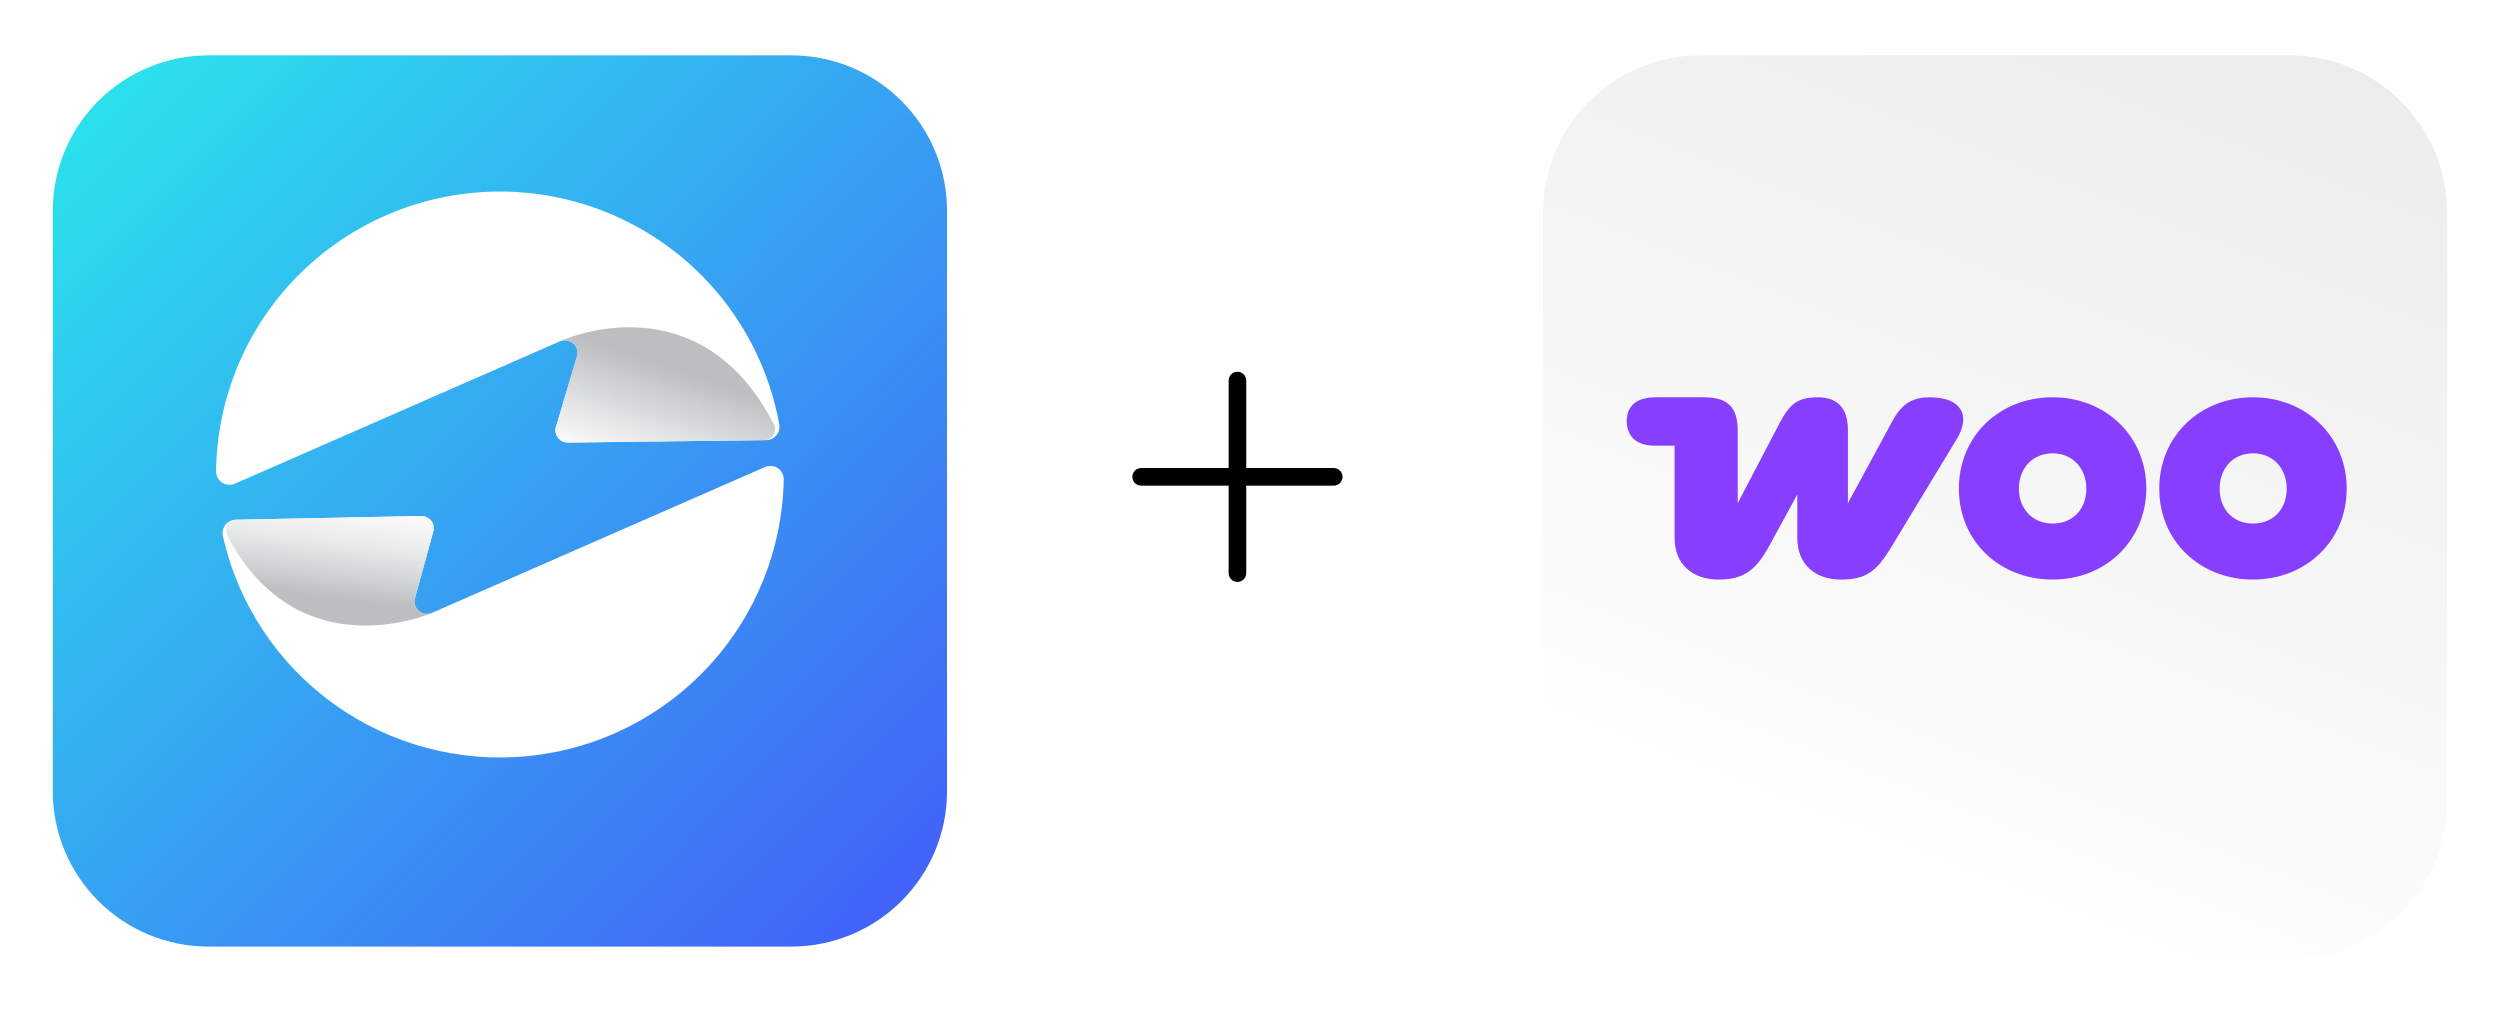
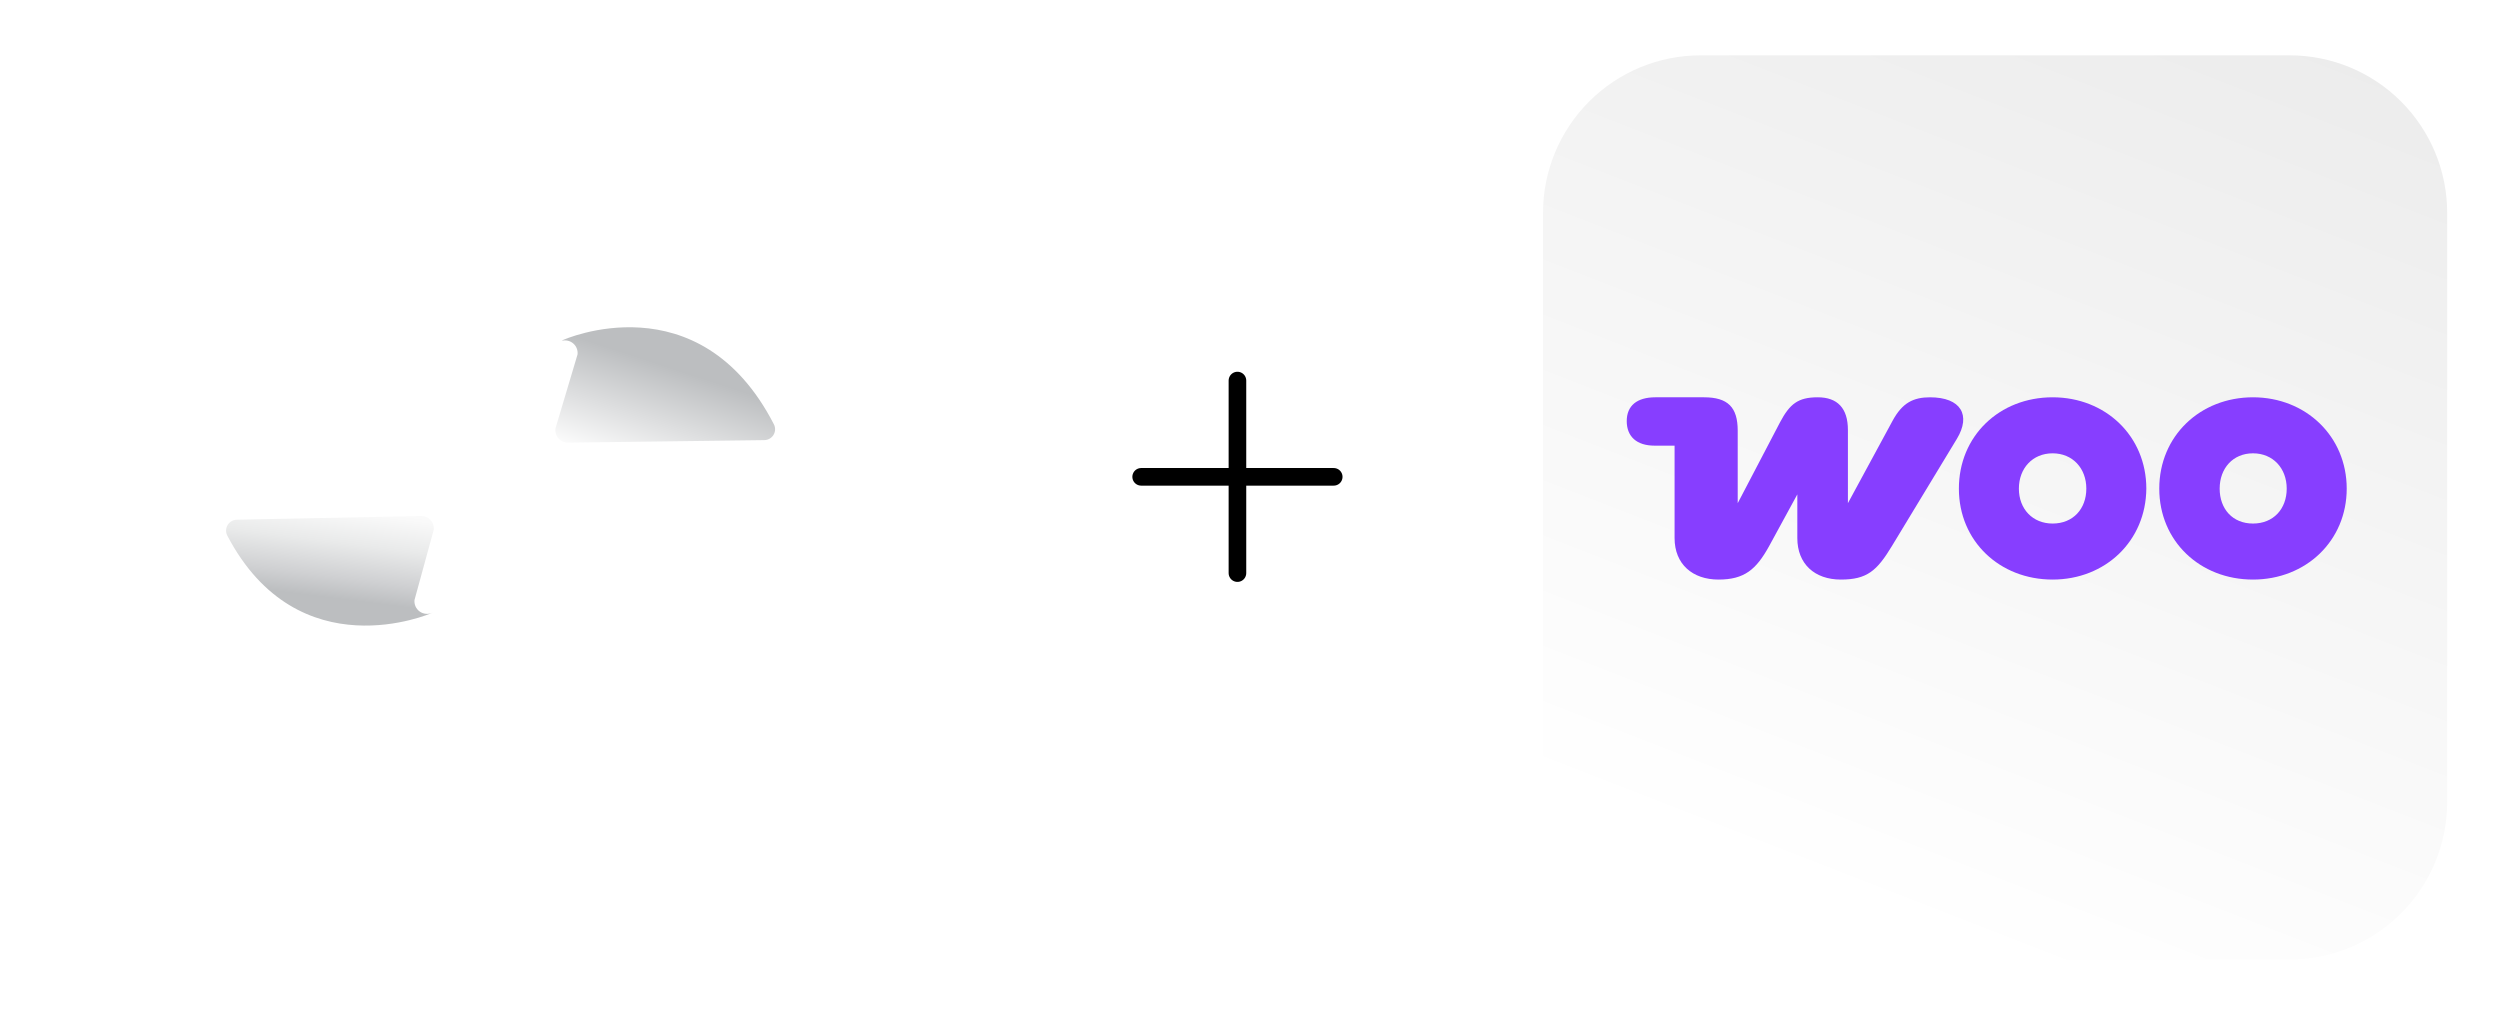
<svg xmlns="http://www.w3.org/2000/svg" width="284" height="115" viewBox="0 0 284 115" fill="none">
  <g filter="url(#filter0_d_846_1013)">
-     <path d="M23.697 3.287H89.886C94.579 3.287 99.08 5.145 102.399 8.453C105.718 11.761 107.582 16.247 107.582 20.925V86.895C107.582 91.573 105.718 96.059 102.399 99.367C99.08 102.675 94.579 104.533 89.886 104.533H23.697C19.003 104.533 14.502 102.675 11.183 99.367C7.864 96.059 6 91.573 6 86.895L6 20.925C6 16.247 7.864 11.761 11.183 8.453C14.502 5.145 19.003 3.287 23.697 3.287Z" fill="url(#paint0_linear_846_1013)" />
-   </g>
+     </g>
  <path d="M49.142 69.591L86.89 53.058C87.123 52.955 87.378 52.912 87.632 52.932C87.886 52.953 88.13 53.036 88.344 53.175C88.557 53.314 88.731 53.504 88.852 53.728C88.972 53.952 89.035 54.202 89.033 54.456C88.9 62.323 85.875 69.869 80.532 75.662C75.19 81.455 67.9 85.094 60.045 85.887C52.191 86.681 44.317 84.575 37.916 79.969C31.516 75.362 27.033 68.576 25.318 60.895C25.269 60.674 25.27 60.446 25.32 60.226C25.371 60.006 25.47 59.8 25.61 59.623C25.75 59.446 25.927 59.302 26.13 59.201C26.333 59.101 26.555 59.047 26.782 59.042L47.843 58.619C48.045 58.614 48.246 58.653 48.431 58.733C48.617 58.813 48.783 58.931 48.918 59.081C49.053 59.231 49.155 59.407 49.215 59.6C49.276 59.792 49.294 59.995 49.268 60.194L47.089 68.151C47.06 68.405 47.101 68.662 47.206 68.896C47.311 69.129 47.478 69.33 47.688 69.477C47.898 69.624 48.144 69.713 48.399 69.733C48.655 69.752 48.912 69.704 49.142 69.591Z" fill="white" />
  <path d="M47.089 68.152C47.061 68.406 47.102 68.663 47.207 68.896C47.313 69.129 47.479 69.329 47.688 69.476C47.898 69.623 48.143 69.711 48.399 69.731C48.654 69.751 48.911 69.703 49.141 69.591L49.007 69.653C49.007 69.653 33.909 76.281 25.82 60.841C25.724 60.654 25.677 60.447 25.684 60.237C25.691 60.027 25.751 59.823 25.859 59.643C25.967 59.462 26.119 59.313 26.3 59.207C26.482 59.101 26.688 59.044 26.899 59.039L47.846 58.618C48.048 58.614 48.249 58.653 48.434 58.732C48.62 58.812 48.785 58.931 48.921 59.08C49.056 59.23 49.157 59.406 49.218 59.599C49.278 59.791 49.297 59.993 49.271 60.193L47.089 68.152Z" fill="url(#paint1_linear_846_1013)" />
  <path d="M63.536 38.804L26.693 54.941C26.461 55.044 26.207 55.087 25.953 55.067C25.7 55.047 25.456 54.964 25.243 54.826C25.03 54.688 24.855 54.499 24.734 54.277C24.613 54.054 24.55 53.805 24.55 53.552C24.635 45.553 27.711 37.874 33.175 32.015C38.639 26.156 46.099 22.539 54.097 21.871C62.095 21.203 70.055 23.532 76.421 28.402C82.788 33.273 87.103 40.335 88.523 48.208C88.562 48.426 88.553 48.65 88.497 48.865C88.441 49.079 88.338 49.279 88.197 49.45C88.055 49.621 87.878 49.759 87.677 49.855C87.476 49.95 87.257 50.002 87.035 50.004L64.548 50.268C64.343 50.272 64.14 50.233 63.953 50.152C63.765 50.071 63.597 49.951 63.46 49.8C63.323 49.648 63.22 49.469 63.159 49.275C63.098 49.08 63.079 48.875 63.105 48.673L65.615 40.261C65.644 40.004 65.603 39.744 65.496 39.508C65.389 39.272 65.221 39.069 65.008 38.92C64.796 38.771 64.547 38.681 64.288 38.661C64.029 38.641 63.769 38.69 63.536 38.804Z" fill="white" />
-   <path d="M65.608 40.265C65.635 40.033 65.605 39.799 65.52 39.582C65.435 39.364 65.298 39.171 65.121 39.019C64.945 38.866 64.733 38.759 64.505 38.707C64.277 38.655 64.04 38.658 63.814 38.718L63.964 38.623C63.964 38.623 79.416 31.678 87.919 48.211C88.013 48.398 88.058 48.606 88.049 48.815C88.04 49.024 87.978 49.227 87.869 49.406C87.76 49.584 87.607 49.733 87.425 49.836C87.242 49.94 87.036 49.995 86.826 49.998L64.54 50.284C64.335 50.289 64.132 50.249 63.944 50.168C63.756 50.087 63.588 49.967 63.451 49.816C63.313 49.664 63.211 49.485 63.15 49.29C63.088 49.095 63.07 48.89 63.096 48.687L65.608 40.265Z" fill="url(#paint2_linear_846_1013)" />
+   <path d="M65.608 40.265C65.635 40.033 65.605 39.799 65.52 39.582C65.435 39.364 65.298 39.171 65.121 39.019C64.945 38.866 64.733 38.759 64.505 38.707C64.277 38.655 64.04 38.658 63.814 38.718L63.964 38.623C63.964 38.623 79.416 31.678 87.919 48.211C88.013 48.398 88.058 48.606 88.049 48.815C88.04 49.024 87.978 49.227 87.869 49.406C87.76 49.584 87.607 49.733 87.425 49.836C87.242 49.94 87.036 49.995 86.826 49.998L64.54 50.284C64.335 50.289 64.132 50.249 63.944 50.168C63.756 50.087 63.588 49.967 63.451 49.816C63.313 49.664 63.211 49.485 63.15 49.29C63.088 49.095 63.07 48.89 63.096 48.687L65.608 40.265" fill="url(#paint2_linear_846_1013)" />
  <path d="M129.636 54.168H151.511" stroke="black" stroke-width="2" stroke-linecap="round" stroke-linejoin="bevel" />
  <path d="M140.573 43.231L140.573 65.105" stroke="black" stroke-width="2" stroke-linecap="round" stroke-linejoin="bevel" />
  <g filter="url(#filter1_d_846_1013)">
    <path d="M193.18 3.287H260.106C264.852 3.287 269.403 5.172 272.759 8.528C276.115 11.883 278 16.435 278 21.18V88.106C278 92.852 276.115 97.403 272.759 100.759C269.403 104.115 264.852 106 260.106 106H193.18C188.435 106 183.883 104.115 180.528 100.759C177.172 97.403 175.287 92.852 175.287 88.106V21.18C175.287 16.435 177.172 11.883 180.528 8.528C183.883 5.172 188.435 3.287 193.18 3.287Z" fill="url(#paint3_linear_846_1013)" />
  </g>
  <path fill-rule="evenodd" clip-rule="evenodd" d="M219.277 45.133C217.362 45.133 216.114 45.743 215.001 47.792L209.922 57.164V48.838C209.922 46.353 208.719 45.133 206.492 45.133C204.265 45.133 203.329 45.874 202.215 47.966L197.404 57.164V48.925C197.404 46.266 196.291 45.133 193.573 45.133H188.049C185.955 45.133 184.797 46.092 184.797 47.836C184.797 49.579 185.911 50.626 187.96 50.626H190.232V61.131C190.232 64.096 192.281 65.839 195.221 65.839C198.162 65.839 199.498 64.706 200.968 62.047L204.176 56.162V61.131C204.176 64.052 206.136 65.839 209.12 65.839C212.105 65.839 213.219 64.837 214.912 62.047L222.307 49.841C223.91 47.182 222.797 45.133 219.233 45.133C219.233 45.133 219.233 45.133 219.277 45.133Z" fill="#873EFF" />
  <path fill-rule="evenodd" clip-rule="evenodd" d="M233.176 45.133C227.118 45.133 222.529 49.536 222.529 55.508C222.529 61.48 227.162 65.839 233.176 65.839C239.19 65.839 243.779 61.436 243.823 55.508C243.823 49.536 239.19 45.133 233.176 45.133ZM233.176 59.475C230.904 59.475 229.345 57.818 229.345 55.508C229.345 53.197 230.904 51.497 233.176 51.497C235.448 51.497 237.007 53.197 237.007 55.508C237.007 57.818 235.493 59.475 233.176 59.475Z" fill="#873EFF" />
  <path fill-rule="evenodd" clip-rule="evenodd" d="M255.94 45.133C249.926 45.133 245.293 49.536 245.293 55.508C245.293 61.48 249.926 65.839 255.94 65.839C261.954 65.839 266.587 61.436 266.587 55.508C266.587 49.579 261.954 45.133 255.94 45.133ZM255.94 59.475C253.624 59.475 252.154 57.818 252.154 55.508C252.154 53.197 253.668 51.497 255.94 51.497C258.212 51.497 259.771 53.197 259.771 55.508C259.771 57.818 258.257 59.475 255.94 59.475Z" fill="#873EFF" />
  <defs>
    <filter id="filter0_d_846_1013" x="0" y="0.287" width="113.582" height="113.246" filterUnits="userSpaceOnUse" color-interpolation-filters="sRGB">
      <feFlood flood-opacity="0" result="BackgroundImageFix" />
      <feColorMatrix in="SourceAlpha" type="matrix" values="0 0 0 0 0 0 0 0 0 0 0 0 0 0 0 0 0 0 127 0" result="hardAlpha" />
      <feOffset dy="3" />
      <feGaussianBlur stdDeviation="3" />
      <feColorMatrix type="matrix" values="0 0 0 0 0 0 0 0 0 0 0 0 0 0 0 0 0 0 0.161 0" />
      <feBlend mode="normal" in2="BackgroundImageFix" result="effect1_dropShadow_846_1013" />
      <feBlend mode="normal" in="SourceGraphic" in2="effect1_dropShadow_846_1013" result="shape" />
    </filter>
    <filter id="filter1_d_846_1013" x="169.287" y="0.287" width="114.713" height="114.713" filterUnits="userSpaceOnUse" color-interpolation-filters="sRGB">
      <feFlood flood-opacity="0" result="BackgroundImageFix" />
      <feColorMatrix in="SourceAlpha" type="matrix" values="0 0 0 0 0 0 0 0 0 0 0 0 0 0 0 0 0 0 127 0" result="hardAlpha" />
      <feOffset dy="3" />
      <feGaussianBlur stdDeviation="3" />
      <feColorMatrix type="matrix" values="0 0 0 0 0 0 0 0 0 0 0 0 0 0 0 0 0 0 0.161 0" />
      <feBlend mode="normal" in2="BackgroundImageFix" result="effect1_dropShadow_846_1013" />
      <feBlend mode="normal" in="SourceGraphic" in2="effect1_dropShadow_846_1013" result="shape" />
    </filter>
    <linearGradient id="paint0_linear_846_1013" x1="9.759" y1="10.475" x2="101.188" y2="100.786" gradientUnits="userSpaceOnUse">
      <stop stop-color="#2BE0EC" />
      <stop offset="1" stop-color="#4263F8" />
    </linearGradient>
    <linearGradient id="paint1_linear_846_1013" x1="41.566" y1="55.642" x2="39.7" y2="70.449" gradientUnits="userSpaceOnUse">
      <stop stop-color="white" />
      <stop offset="0.186" stop-color="#F9F9F9" />
      <stop offset="0.424" stop-color="#E9EAEA" />
      <stop offset="0.689" stop-color="#CFD0D2" />
      <stop offset="0.849" stop-color="#BCBEC0" />
    </linearGradient>
    <linearGradient id="paint2_linear_846_1013" x1="81.409" y1="39.444" x2="75.985" y2="55.92" gradientUnits="userSpaceOnUse">
      <stop offset="0.222" stop-color="#BCBEC0" />
      <stop offset="0.953" stop-color="white" />
    </linearGradient>
    <linearGradient id="paint3_linear_846_1013" x1="273.245" y1="-13.832" x2="226.643" y2="106" gradientUnits="userSpaceOnUse">
      <stop stop-color="#E9E9E9" />
      <stop offset="1" stop-color="white" />
    </linearGradient>
  </defs>
</svg>